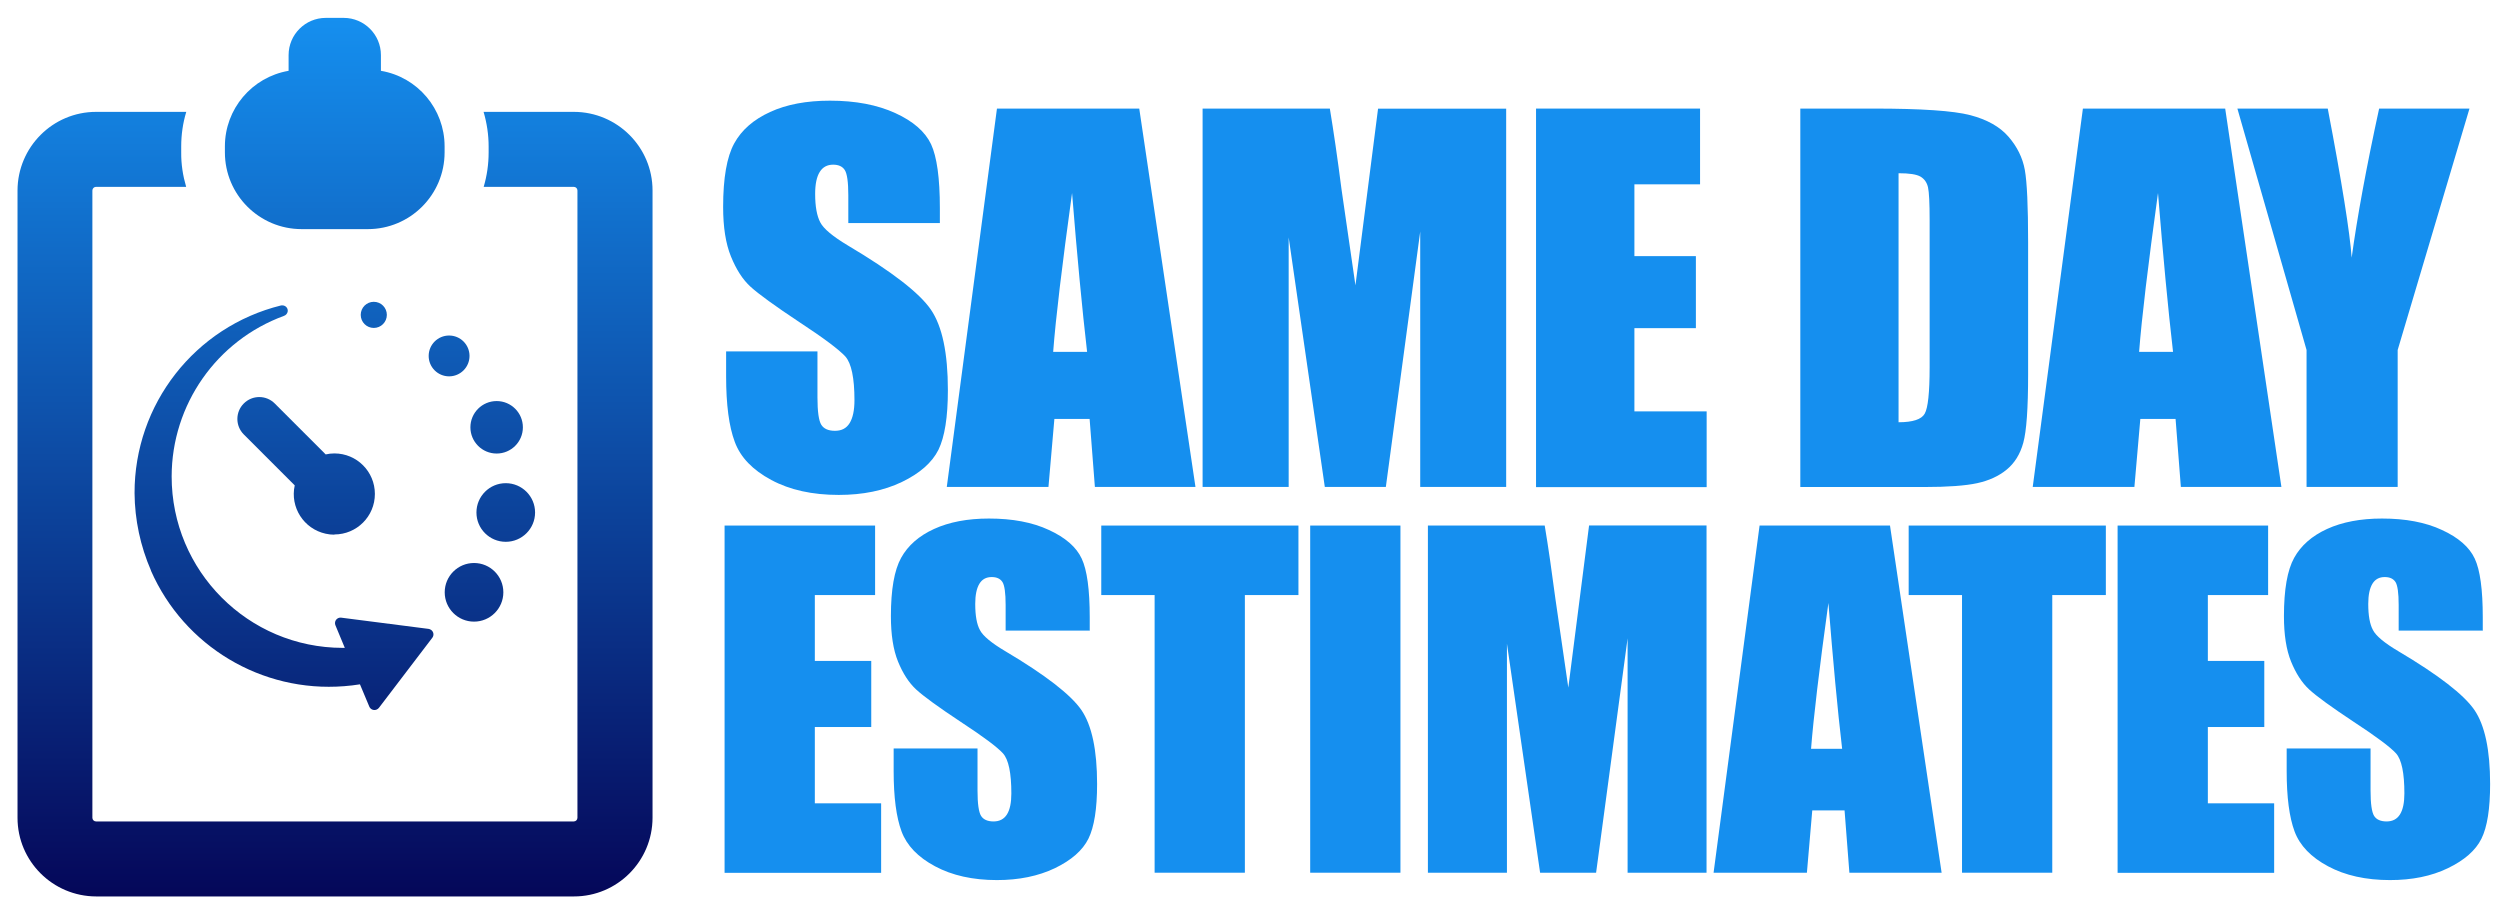
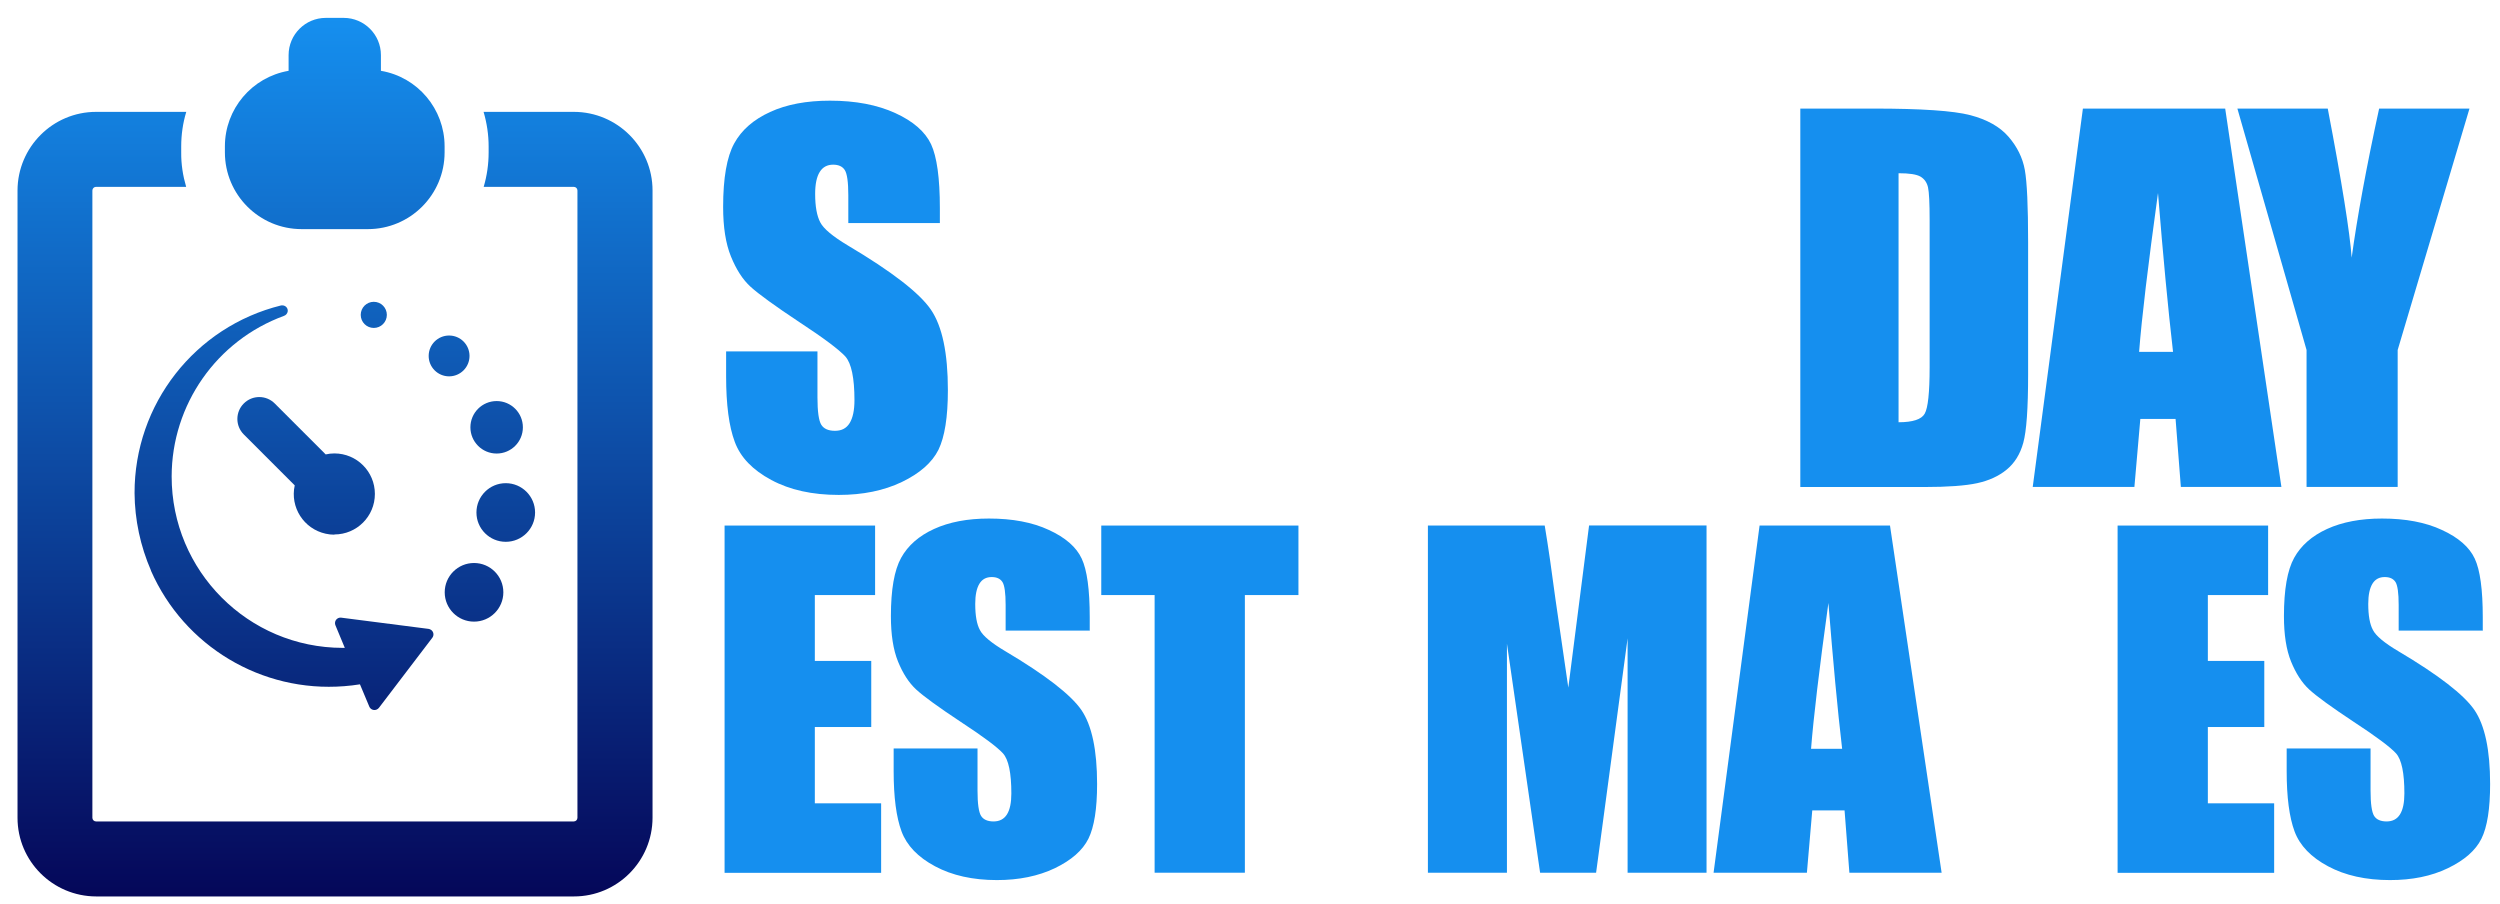
<svg xmlns="http://www.w3.org/2000/svg" width="130" height="47" viewBox="0 0 130 47" fill="none">
  <path d="M44.112 11.6V10.145C44.112 9.465 44.049 9.031 43.929 8.843C43.809 8.655 43.604 8.563 43.324 8.563C43.016 8.563 42.782 8.689 42.627 8.94C42.468 9.191 42.388 9.574 42.388 10.082C42.388 10.738 42.479 11.235 42.656 11.566C42.827 11.897 43.307 12.297 44.1 12.771C46.378 14.124 47.811 15.232 48.405 16.099C48.999 16.967 49.29 18.366 49.29 20.29C49.29 21.694 49.124 22.722 48.799 23.39C48.468 24.052 47.834 24.612 46.898 25.063C45.956 25.514 44.865 25.736 43.615 25.736C42.245 25.736 41.075 25.479 40.11 24.96C39.139 24.44 38.505 23.784 38.209 22.979C37.906 22.174 37.758 21.038 37.758 19.565V18.274H42.508V20.667C42.508 21.403 42.576 21.877 42.707 22.088C42.839 22.299 43.078 22.402 43.421 22.402C43.764 22.402 44.015 22.271 44.18 22.003C44.346 21.734 44.432 21.34 44.432 20.809C44.432 19.65 44.272 18.891 43.958 18.537C43.632 18.183 42.839 17.584 41.566 16.75C40.292 15.905 39.453 15.294 39.036 14.917C38.62 14.541 38.283 14.01 38.009 13.336C37.735 12.662 37.603 11.806 37.603 10.761C37.603 9.254 37.797 8.152 38.18 7.456C38.562 6.759 39.185 6.217 40.047 5.823C40.903 5.429 41.942 5.235 43.158 5.235C44.489 5.235 45.619 5.452 46.555 5.88C47.492 6.308 48.108 6.85 48.416 7.501C48.719 8.152 48.873 9.26 48.873 10.824V11.6H44.112Z" fill="#158FEF" />
-   <path d="M59.241 5.646L62.164 25.32H56.934L56.66 21.785H54.828L54.52 25.32H49.233L51.842 5.646H59.241ZM56.529 18.297C56.272 16.071 56.01 13.313 55.747 10.036C55.227 13.804 54.896 16.556 54.765 18.297H56.529Z" fill="#158FEF" />
-   <path d="M78.321 5.646V25.32H73.851V12.04L72.064 25.32H68.89L67.011 12.343V25.32H62.535V5.646H69.152C69.346 6.828 69.552 8.221 69.757 9.831L70.483 14.838L71.659 5.651H78.315L78.321 5.646Z" fill="#158FEF" />
-   <path d="M79.874 5.646H88.403V9.585H84.989V13.319H88.186V17.064H84.989V21.392H88.746V25.331H79.874V5.646Z" fill="#158FEF" />
  <path d="M93.61 5.646H97.441C99.913 5.646 101.58 5.76 102.454 5.988C103.327 6.217 103.989 6.588 104.44 7.107C104.891 7.627 105.177 8.203 105.291 8.837C105.405 9.471 105.462 10.721 105.462 12.588V19.479C105.462 21.243 105.377 22.425 105.211 23.024C105.046 23.624 104.754 24.086 104.343 24.423C103.932 24.76 103.418 24.994 102.813 25.125C102.208 25.257 101.289 25.325 100.067 25.325H93.616V5.651L93.61 5.646ZM98.725 21.957C99.462 21.957 99.919 21.808 100.084 21.512C100.256 21.215 100.341 20.41 100.341 19.096V11.452C100.341 10.561 100.313 9.99 100.256 9.739C100.198 9.488 100.067 9.305 99.867 9.185C99.662 9.066 99.285 9.008 98.725 9.008V21.957Z" fill="#158FEF" />
  <path d="M115.71 5.646L118.633 25.32H113.404L113.13 21.785H111.297L110.989 25.32H105.702L108.311 5.646H115.71ZM112.998 18.297C112.741 16.071 112.479 13.313 112.216 10.036C111.697 13.804 111.366 16.556 111.234 18.297H112.998Z" fill="#158FEF" />
  <path d="M128.413 5.646L124.679 18.2V25.32H119.941V18.2L116.344 5.646H121.043C121.779 9.488 122.19 12.069 122.287 13.399C122.573 11.298 123.047 8.717 123.715 5.646H128.413Z" fill="#158FEF" />
  <path d="M37.678 27.329H45.505V30.943H42.371V34.368H45.305V37.805H42.371V41.773H45.819V45.387H37.678V27.329Z" fill="#158FEF" />
  <path d="M56.655 32.793H52.293V31.457C52.293 30.834 52.236 30.435 52.127 30.264C52.013 30.092 51.831 30.007 51.568 30.007C51.282 30.007 51.071 30.121 50.929 30.355C50.786 30.589 50.712 30.937 50.712 31.405C50.712 32.005 50.791 32.462 50.957 32.764C51.111 33.067 51.557 33.438 52.282 33.866C54.371 35.105 55.684 36.127 56.232 36.92C56.775 37.714 57.049 38.999 57.049 40.768C57.049 42.053 56.9 43.001 56.598 43.612C56.295 44.222 55.713 44.731 54.851 45.147C53.989 45.558 52.984 45.764 51.842 45.764C50.586 45.764 49.513 45.524 48.628 45.05C47.737 44.576 47.155 43.971 46.881 43.235C46.607 42.498 46.47 41.453 46.47 40.1V38.919H50.831V41.117C50.831 41.79 50.894 42.23 51.014 42.424C51.134 42.618 51.357 42.715 51.665 42.715C51.973 42.715 52.207 42.595 52.362 42.35C52.516 42.104 52.59 41.739 52.59 41.259C52.59 40.197 52.447 39.501 52.156 39.176C51.859 38.85 51.128 38.302 49.958 37.537C48.793 36.766 48.017 36.201 47.64 35.853C47.263 35.505 46.949 35.019 46.698 34.403C46.447 33.786 46.327 32.998 46.327 32.039C46.327 30.657 46.504 29.647 46.858 29.008C47.212 28.368 47.783 27.866 48.571 27.506C49.359 27.146 50.312 26.964 51.425 26.964C52.641 26.964 53.686 27.158 54.542 27.558C55.399 27.951 55.97 28.448 56.249 29.048C56.529 29.647 56.666 30.663 56.666 32.096V32.81L56.655 32.793Z" fill="#158FEF" />
  <path d="M67.519 27.329V30.943H64.733V45.381H60.04V30.943H57.266V27.329H67.525H67.519Z" fill="#158FEF" />
-   <path d="M72.823 27.329V45.381H68.13V27.329H72.823Z" fill="#158FEF" />
  <path d="M88.74 45.381H84.635V33.192L82.997 45.381H80.085L78.361 33.472V45.381H74.251V27.329H80.325C80.508 28.414 80.69 29.693 80.885 31.166L81.552 35.756L82.632 27.323H88.74V45.381Z" fill="#158FEF" />
  <path d="M98.28 27.329L100.964 45.381H96.168L95.917 42.139H94.238L93.959 45.381H89.106L91.498 27.329H98.28ZM95.791 38.936C95.551 36.892 95.317 34.363 95.077 31.354C94.598 34.808 94.301 37.337 94.175 38.936H95.791Z" fill="#158FEF" />
-   <path d="M109.504 27.329V30.943H106.718V45.381H102.025V30.943H99.251V27.329H109.51H109.504Z" fill="#158FEF" />
  <path d="M110.115 27.329H117.942V30.943H114.808V34.368H117.743V37.805H114.808V41.773H118.256V45.387H110.115V27.329Z" fill="#158FEF" />
  <path d="M129.092 32.793H124.731V31.457C124.731 30.834 124.674 30.435 124.565 30.264C124.451 30.092 124.268 30.007 124.006 30.007C123.72 30.007 123.509 30.121 123.366 30.355C123.224 30.589 123.149 30.937 123.149 31.405C123.149 32.005 123.229 32.462 123.395 32.764C123.549 33.067 123.994 33.438 124.719 33.866C126.809 35.105 128.128 36.127 128.67 36.92C129.212 37.714 129.486 38.999 129.486 40.768C129.486 42.053 129.338 43.001 129.035 43.612C128.733 44.222 128.151 44.731 127.288 45.147C126.426 45.564 125.422 45.764 124.28 45.764C123.024 45.764 121.95 45.524 121.065 45.05C120.175 44.576 119.592 43.971 119.318 43.235C119.044 42.498 118.907 41.453 118.907 40.1V38.919H123.269V41.117C123.269 41.79 123.332 42.23 123.452 42.424C123.572 42.618 123.794 42.715 124.103 42.715C124.411 42.715 124.645 42.595 124.799 42.35C124.953 42.104 125.028 41.739 125.028 41.259C125.028 40.197 124.885 39.501 124.594 39.176C124.297 38.85 123.566 38.302 122.396 37.537C121.231 36.766 120.455 36.201 120.078 35.853C119.701 35.505 119.387 35.019 119.136 34.403C118.885 33.786 118.765 32.998 118.765 32.039C118.765 30.657 118.942 29.647 119.296 29.008C119.65 28.368 120.221 27.866 121.008 27.506C121.796 27.146 122.75 26.964 123.863 26.964C125.085 26.964 126.124 27.158 126.98 27.558C127.836 27.951 128.407 28.448 128.687 29.048C128.967 29.647 129.104 30.663 129.104 32.096V32.81L129.092 32.793Z" fill="#158FEF" />
  <path d="M17.387 27.792C18.552 27.792 19.494 26.85 19.494 25.685C19.494 24.52 18.552 23.578 17.387 23.578C17.233 23.578 17.085 23.595 16.936 23.63L14.287 20.981C13.842 20.535 13.123 20.535 12.677 20.981C12.232 21.426 12.232 22.145 12.677 22.591L15.326 25.24C15.075 26.376 15.794 27.5 16.931 27.752C17.079 27.786 17.233 27.803 17.382 27.803L17.387 27.792Z" fill="url(#paint0_linear_2044_106)" />
  <path d="M24.649 32.325C25.491 32.325 26.174 31.642 26.174 30.8C26.174 29.958 25.491 29.276 24.649 29.276C23.808 29.276 23.125 29.958 23.125 30.8C23.125 31.642 23.808 32.325 24.649 32.325Z" fill="url(#paint1_linear_2044_106)" />
  <path d="M26.299 28.174C27.141 28.174 27.824 27.492 27.824 26.65C27.824 25.808 27.141 25.125 26.299 25.125C25.457 25.125 24.775 25.808 24.775 26.65C24.775 27.492 25.457 28.174 26.299 28.174Z" fill="url(#paint2_linear_2044_106)" />
  <path d="M25.826 23.584C26.579 23.584 27.19 22.973 27.19 22.22C27.19 21.466 26.579 20.855 25.826 20.855C25.072 20.855 24.461 21.466 24.461 22.22C24.461 22.973 25.072 23.584 25.826 23.584Z" fill="url(#paint3_linear_2044_106)" />
  <path d="M23.353 19.57C23.94 19.57 24.415 19.095 24.415 18.509C24.415 17.922 23.94 17.447 23.353 17.447C22.767 17.447 22.291 17.922 22.291 18.509C22.291 19.095 22.767 19.57 23.353 19.57Z" fill="url(#paint4_linear_2044_106)" />
  <path d="M19.437 17.053C19.812 17.053 20.116 16.748 20.116 16.373C20.116 15.998 19.812 15.694 19.437 15.694C19.062 15.694 18.758 15.998 18.758 16.373C18.758 16.748 19.062 17.053 19.437 17.053Z" fill="url(#paint5_linear_2044_106)" />
  <path d="M7.847 29.67C9.577 33.609 13.608 36.019 17.895 35.682C18.175 35.659 18.449 35.63 18.718 35.585L19.203 36.743C19.266 36.892 19.437 36.961 19.585 36.898C19.631 36.881 19.671 36.846 19.705 36.806L22.48 33.164C22.577 33.038 22.554 32.856 22.423 32.759C22.383 32.73 22.331 32.707 22.286 32.702L17.747 32.119C17.587 32.096 17.439 32.211 17.422 32.37C17.416 32.422 17.422 32.473 17.444 32.519L17.93 33.689C17.89 33.689 17.85 33.689 17.816 33.689C12.9 33.683 8.921 29.687 8.926 24.771C8.932 21.043 11.261 17.709 14.767 16.425C14.87 16.39 14.944 16.299 14.961 16.196C14.984 16.042 14.875 15.905 14.721 15.882C14.687 15.882 14.653 15.882 14.618 15.882C10.131 16.99 6.985 21.026 6.997 25.645C7.008 27.027 7.299 28.397 7.853 29.67H7.847Z" fill="url(#paint6_linear_2044_106)" />
  <path d="M15.686 11.914H19.129C21.332 11.914 23.119 10.127 23.119 7.924V7.61C23.119 5.669 21.721 4.007 19.808 3.682V2.865C19.808 1.798 18.94 0.93 17.873 0.93H16.942C15.874 0.93 15.007 1.798 15.007 2.865V3.682C13.094 4.013 11.695 5.669 11.695 7.61V7.924C11.695 10.127 13.482 11.914 15.686 11.914Z" fill="url(#paint7_linear_2044_106)" />
  <path d="M25.146 5.817C25.317 6.399 25.409 7.005 25.409 7.615V7.929C25.409 8.535 25.323 9.134 25.152 9.716H29.839C29.942 9.716 30.027 9.802 30.027 9.905V42.527C30.027 42.63 29.942 42.715 29.839 42.715H4.993C4.89 42.715 4.804 42.63 4.804 42.527V9.905C4.804 9.802 4.89 9.716 4.993 9.716H9.68C9.509 9.134 9.417 8.535 9.423 7.929V7.615C9.423 7.005 9.509 6.399 9.686 5.817H4.999C2.743 5.817 0.917 7.65 0.911 9.905V42.527C0.911 44.782 2.743 46.609 4.999 46.615H29.845C32.1 46.615 33.927 44.782 33.932 42.527V9.905C33.932 7.65 32.1 5.823 29.845 5.817H25.146Z" fill="url(#paint8_linear_2044_106)" />
  <defs>
    <linearGradient id="paint0_linear_2044_106" x1="17.422" y1="0.93" x2="17.422" y2="46.615" gradientUnits="userSpaceOnUse">
      <stop stop-color="#158FEF" />
      <stop offset="1" stop-color="#050759" />
    </linearGradient>
    <linearGradient id="paint1_linear_2044_106" x1="17.422" y1="0.93" x2="17.422" y2="46.615" gradientUnits="userSpaceOnUse">
      <stop stop-color="#158FEF" />
      <stop offset="1" stop-color="#050759" />
    </linearGradient>
    <linearGradient id="paint2_linear_2044_106" x1="17.422" y1="0.93" x2="17.422" y2="46.615" gradientUnits="userSpaceOnUse">
      <stop stop-color="#158FEF" />
      <stop offset="1" stop-color="#050759" />
    </linearGradient>
    <linearGradient id="paint3_linear_2044_106" x1="17.422" y1="0.93" x2="17.422" y2="46.615" gradientUnits="userSpaceOnUse">
      <stop stop-color="#158FEF" />
      <stop offset="1" stop-color="#050759" />
    </linearGradient>
    <linearGradient id="paint4_linear_2044_106" x1="17.422" y1="0.93" x2="17.422" y2="46.615" gradientUnits="userSpaceOnUse">
      <stop stop-color="#158FEF" />
      <stop offset="1" stop-color="#050759" />
    </linearGradient>
    <linearGradient id="paint5_linear_2044_106" x1="17.422" y1="0.93" x2="17.422" y2="46.615" gradientUnits="userSpaceOnUse">
      <stop stop-color="#158FEF" />
      <stop offset="1" stop-color="#050759" />
    </linearGradient>
    <linearGradient id="paint6_linear_2044_106" x1="17.422" y1="0.93" x2="17.422" y2="46.615" gradientUnits="userSpaceOnUse">
      <stop stop-color="#158FEF" />
      <stop offset="1" stop-color="#050759" />
    </linearGradient>
    <linearGradient id="paint7_linear_2044_106" x1="17.422" y1="0.93" x2="17.422" y2="46.615" gradientUnits="userSpaceOnUse">
      <stop stop-color="#158FEF" />
      <stop offset="1" stop-color="#050759" />
    </linearGradient>
    <linearGradient id="paint8_linear_2044_106" x1="17.422" y1="0.93" x2="17.422" y2="46.615" gradientUnits="userSpaceOnUse">
      <stop stop-color="#158FEF" />
      <stop offset="1" stop-color="#050759" />
    </linearGradient>
  </defs>
</svg>